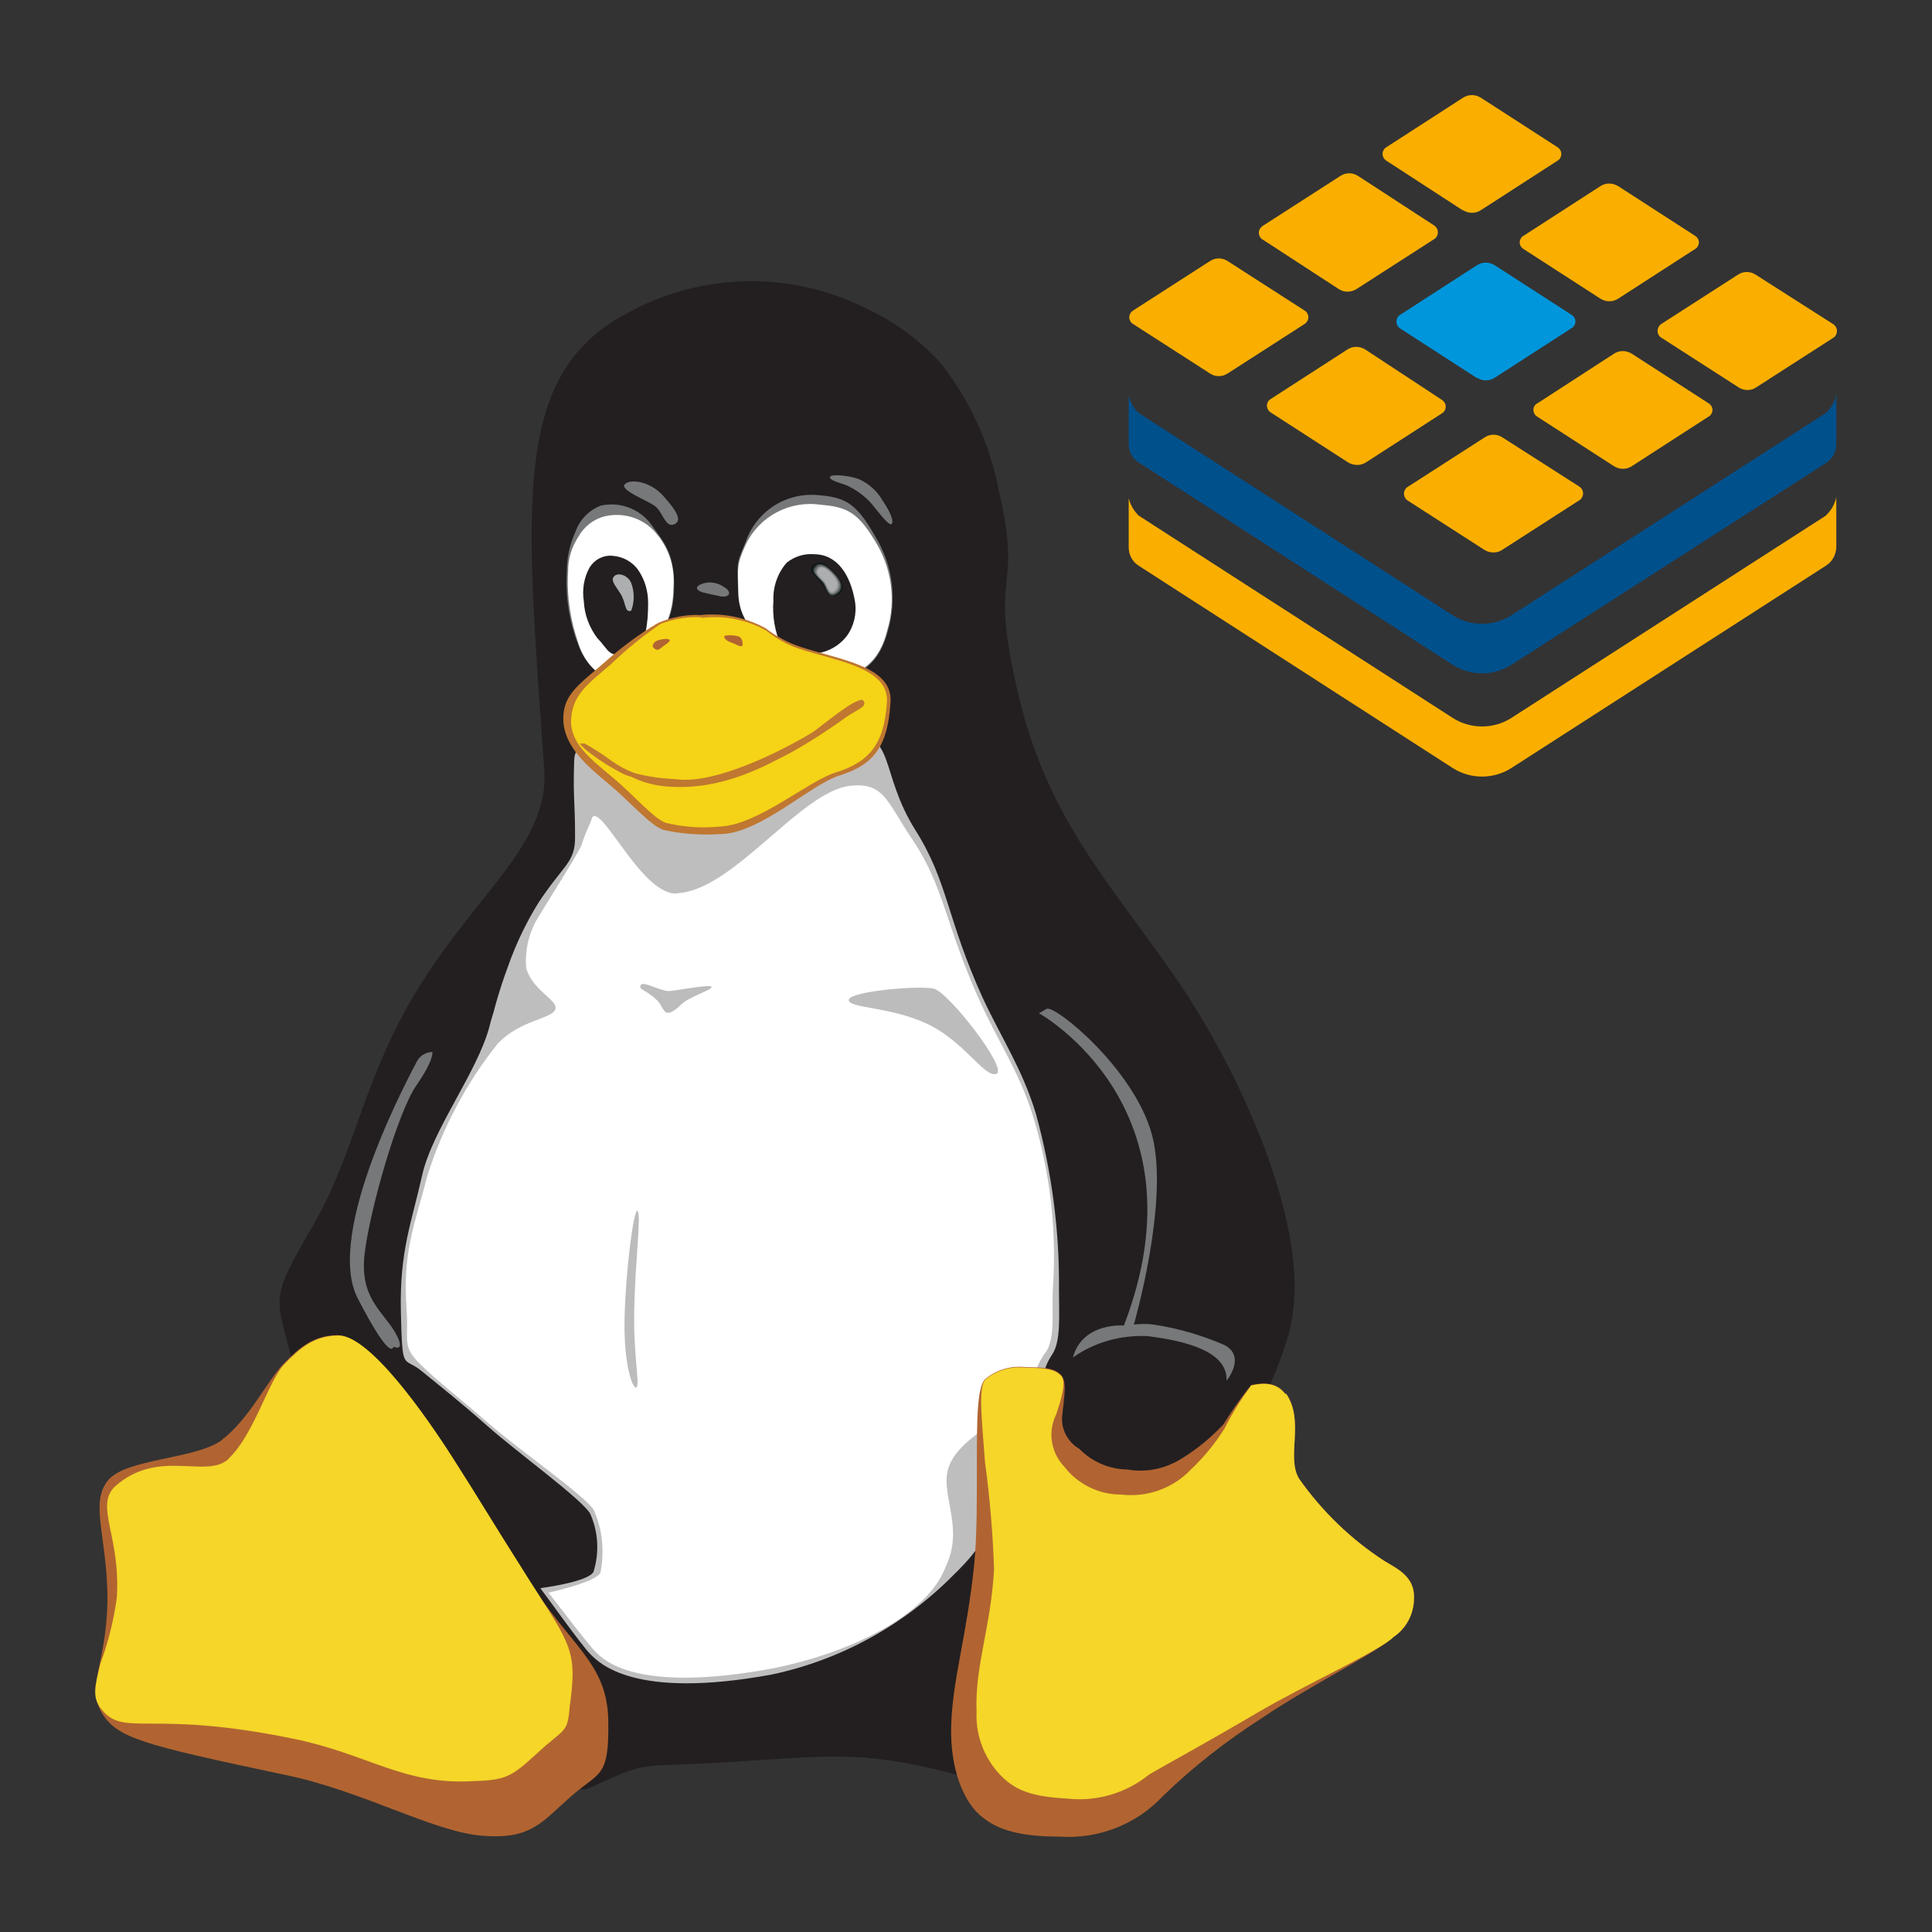
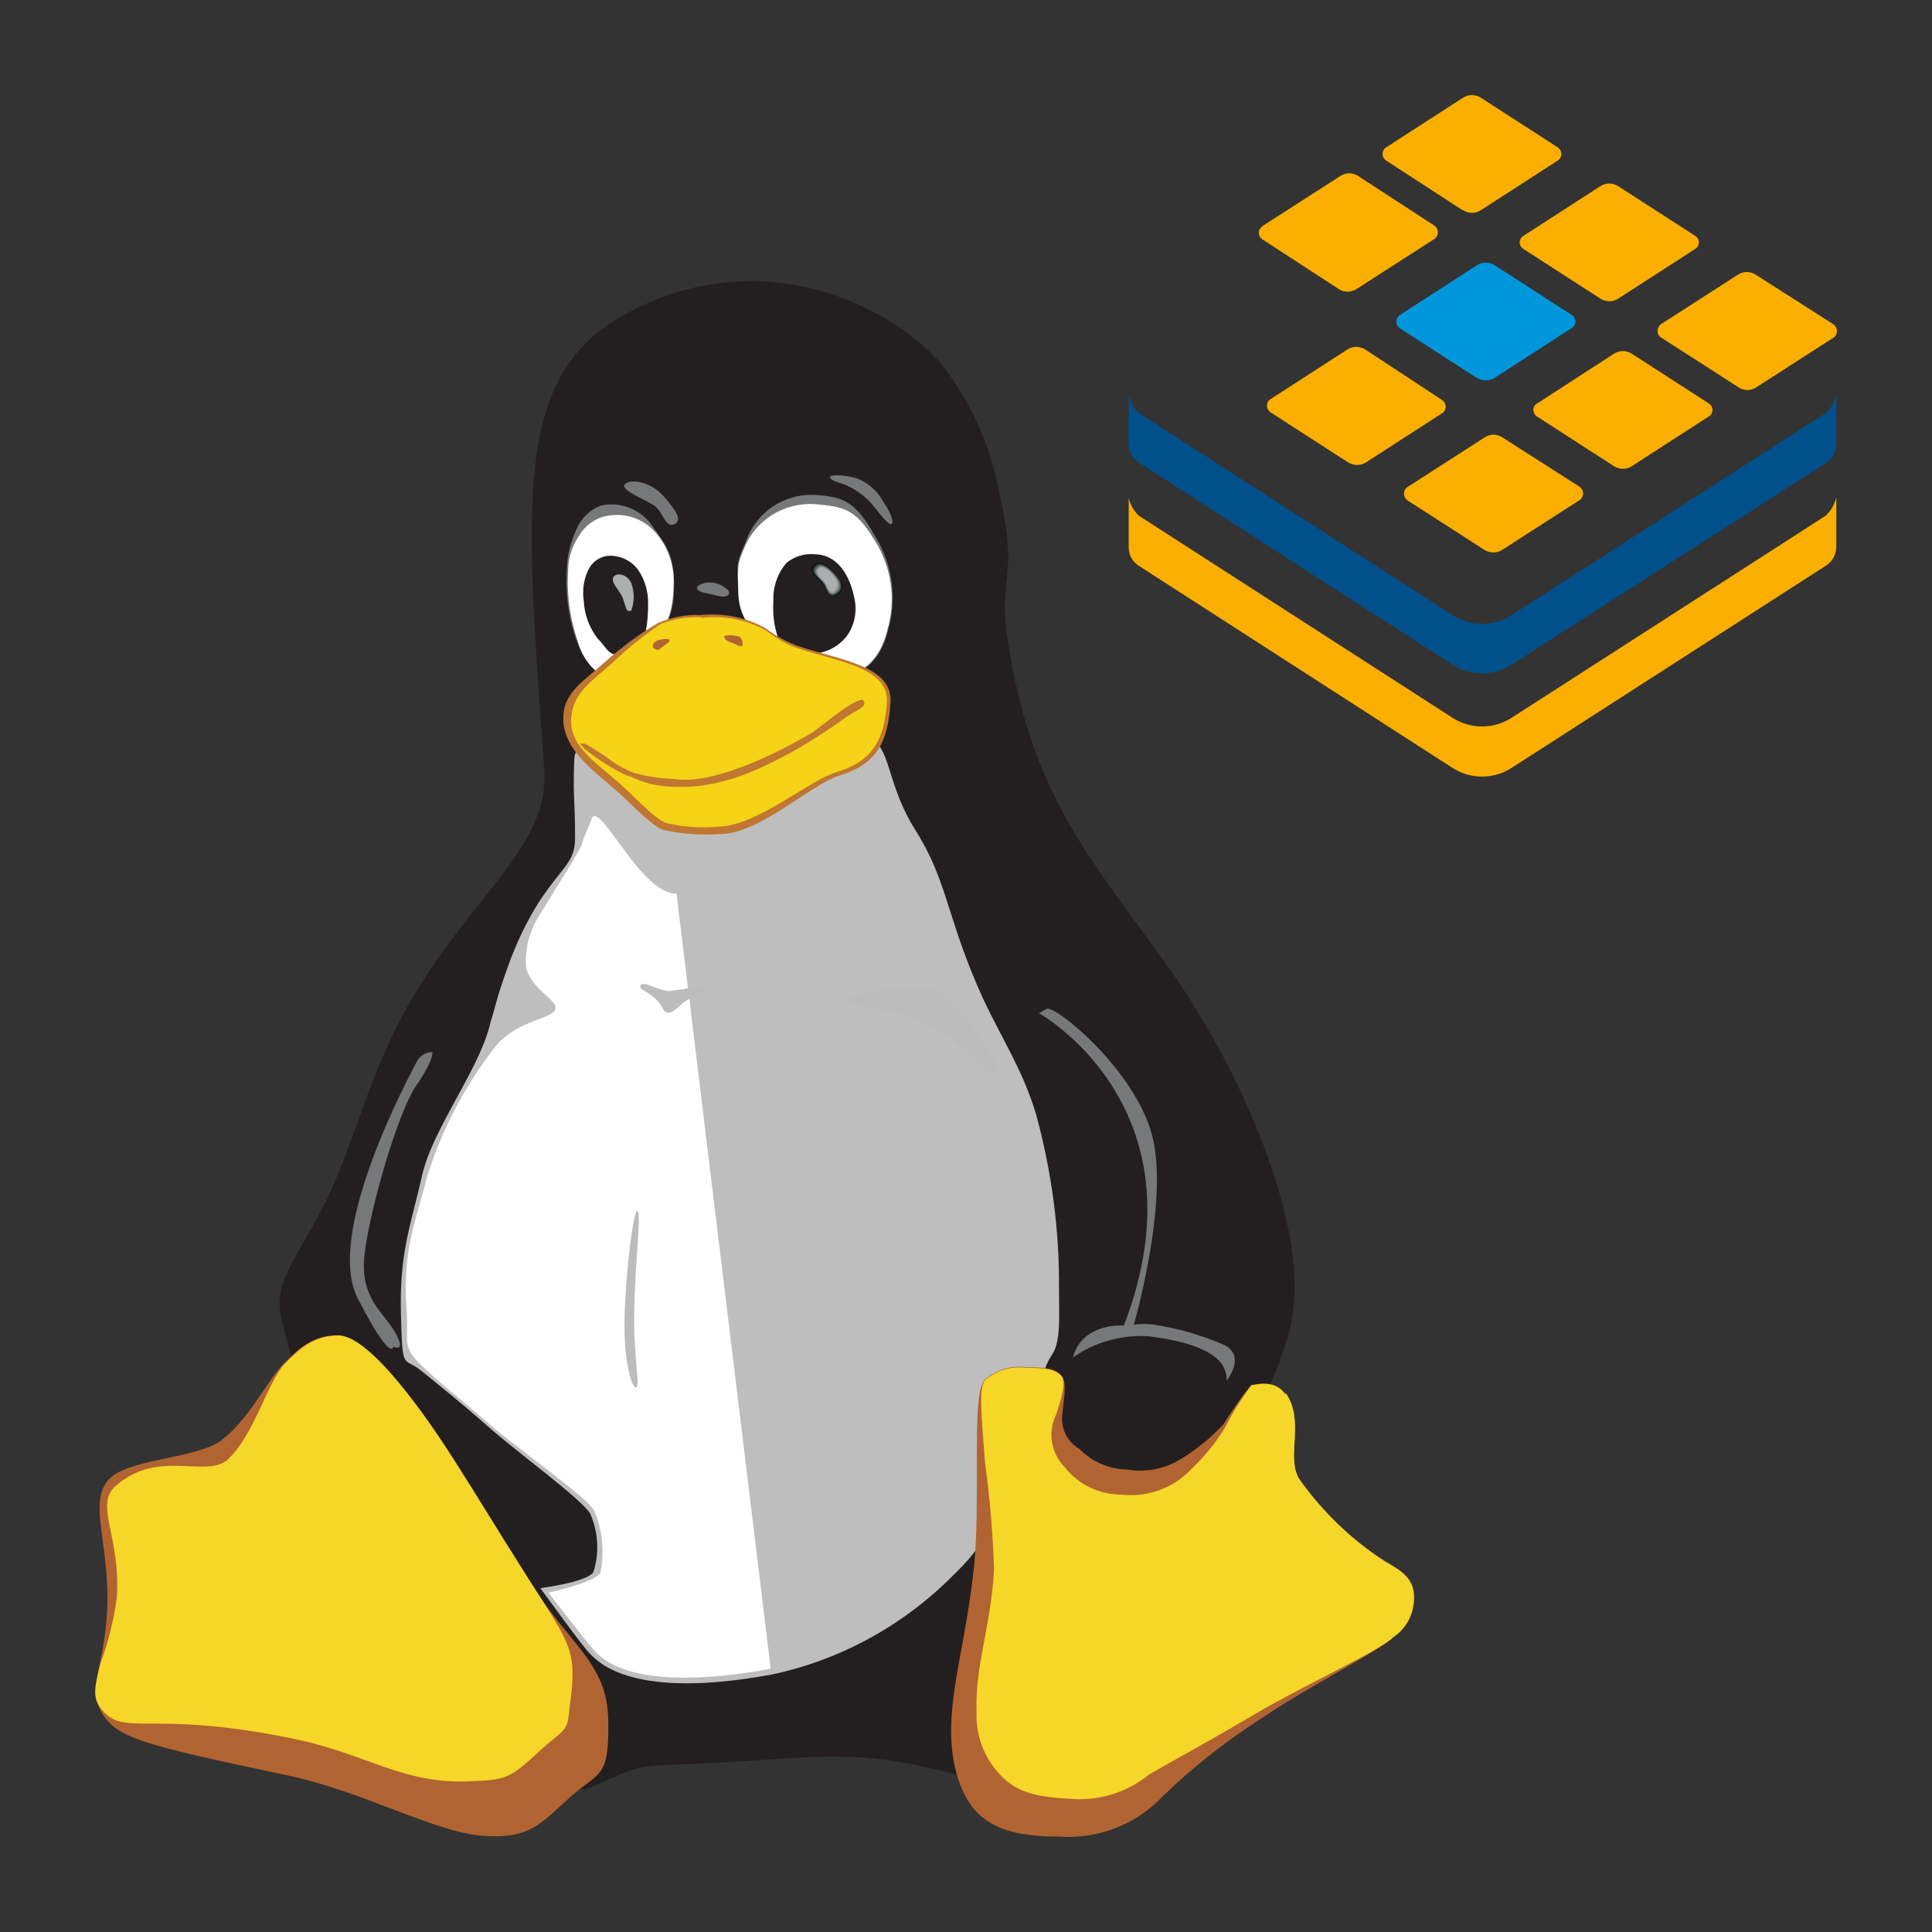
<svg xmlns="http://www.w3.org/2000/svg" id="a" viewBox="0 0 64 64">
  <rect x="0" y="0" width="64" height="64" fill="#333333" stroke="none" />
  <rect width="64" height="64" fill="none" />
  <rect width="64" height="64" fill="none" />
  <rect x="4" y="4" width="56" height="56" fill="none" />
  <g>
    <g>
      <path d="m42.76,43.93c-.67,2.75-4.04,8.49-5.85,11.01s-1.58,4.82-4.9,3.93c-3.32-.89-4.25-.73-7.67-.51s-2.67-.1-4.8.86-9.24-11.62-9.82-13.98-.84-2.08.63-4.61,1.69-5.05,3.64-8.11,4.2-4.65,4.04-7c-.61-8.76-1.11-13.12,2.74-15.14,2.48-1.38,5.49-1.42,8.01-.12.91.43,1.72,1.04,2.4,1.79.95,1.22,1.6,2.64,1.9,4.16.83,3.61-.34,2.42.6,6.57s2.82,6.14,5.12,9.4c2.3,3.26,4.71,8.65,3.94,11.76l.02-.02Z" fill="#231f20" fill-rule="evenodd" />
      <path d="m20.83,22.52c.61-.24.51-.27.9-1.15.32-.68.61-.97.6-2.02s-.31-1.35-.79-2.02c-.39-.49-1.03-.72-1.64-.58-.39.15-.7.47-.84.87-.17.38-.27.79-.28,1.2-.06.83.05,1.67.34,2.45.32.95,1.12,1.44,1.7,1.21v.03Z" fill="#767879" fill-rule="evenodd" />
      <path d="m20.83,22.5c.58-.24.51-.27.87-1.12.31-.65.59-.94.61-1.93.06-.7-.19-1.4-.68-1.9-.41-.41-1.01-.58-1.58-.45-.38.09-.7.34-.89.68-.23.35-.35.76-.34,1.17-.05.81.08,1.62.35,2.39.29.92,1.1,1.38,1.66,1.16Z" fill="#fff" fill-rule="evenodd" />
      <path d="m20.27,18.41c.35.02.67.19.87.47.22.32.33.7.33,1.09,0,.65-.07,1.36-.45,1.59-.17.08-.35.12-.54.13-.34,0-.37-.22-.7-.56-.26-.35-.42-.77-.44-1.21-.06-.38,0-.78.19-1.12.16-.26.44-.41.74-.39Z" fill="#231f20" fill-rule="evenodd" />
      <path d="m27.1,22.65c1.52-.16,2.05-.75,2.32-1.77.3-1.05.15-2.17-.42-3.1-.64-1.13-1.01-1.31-1.92-1.38-1.07-.09-2.05.56-2.39,1.58-.33.77-.26.66-.24,1.63s.6,1.3.95,1.94c.43.55,1.03.94,1.71,1.11Z" fill="#767879" fill-rule="evenodd" />
      <path d="m27.1,22.62c1.48-.15,2.05-.76,2.29-1.74.3-1,.15-2.08-.41-2.97-.57-.94-.93-1.12-1.8-1.19-1.03-.15-2.04.39-2.48,1.33-.28.63-.27.68-.24,1.59.03,1.01.61,1.25.96,1.89.42.54,1.01.93,1.68,1.1Z" fill="#fff" fill-rule="evenodd" />
      <path d="m26.97,18.36c.76,0,1.2.68,1.35,1.55.07.41-.03.83-.27,1.16-.28.36-.7.57-1.15.59-.37,0-.8.06-1.01-.24-.22-.47-.31-1-.27-1.52-.02-.46.14-.92.44-1.26.26-.21.59-.31.92-.28h-.01Z" fill="#231f20" fill-rule="evenodd" />
      <path d="m27.02,18.68c.14-.1.37,0,.63.3s.41.57.07.75c-.26.14-.34-.27-.51-.44-.25-.28-.47-.42-.2-.61Z" fill="#231f20" fill-rule="evenodd" />
      <path d="m27.02,18.68c.14-.09.36,0,.62.29s.4.57.07.75c-.26.14-.34-.27-.51-.44-.25-.27-.46-.42-.2-.6h.01Z" fill="#000707" fill-rule="evenodd" />
      <path d="m27.02,18.69c.13-.09.35,0,.61.29s.39.56.07.73-.33-.27-.51-.43c-.25-.26-.46-.4-.19-.59h.02Z" fill="#071212" fill-rule="evenodd" />
      <path d="m27.02,18.7c.13-.09.35,0,.6.29s.38.55.07.72-.32-.26-.47-.43c-.24-.26-.45-.4-.19-.58Z" fill="#151d1d" fill-rule="evenodd" />
      <path d="m27.04,18.71c.13-.09.34,0,.59.28s.37.54.07.71-.32-.26-.47-.42c-.24-.26-.44-.39-.19-.57Z" fill="#202928" fill-rule="evenodd" />
      <path d="m27.05,18.72c.12-.09.34,0,.58.27s.36.53.07.7-.31-.26-.46-.41c-.23-.25-.43-.38-.19-.56Z" fill="#293131" fill-rule="evenodd" />
      <path d="m27.06,18.72c.12-.09.33,0,.58.27s.35.51.06.69-.3-.25-.45-.4c-.23-.25-.43-.38-.19-.56Z" fill="#323b3b" fill-rule="evenodd" />
-       <path d="m27.06,18.73c.12-.09.33,0,.57.27s.34.51.06.68-.3-.25-.44-.4c-.23-.25-.42-.37-.19-.55Z" fill="#3c4545" fill-rule="evenodd" />
      <path d="m27.07,18.74c.12-.09.32,0,.56.26s.33.51.06.66-.29-.24-.43-.39c-.22-.24-.41-.36-.19-.54Z" fill="#464d4d" fill-rule="evenodd" />
      <path d="m27.07,18.75c.12-.09.32,0,.55.26s.32.51.06.66-.29-.24-.42-.39c-.22-.23-.41-.35-.19-.51v-.02Z" fill="#515758" fill-rule="evenodd" />
      <path d="m27.08,18.76c.11-.09.31,0,.54.25s.31.51.06.65-.28-.24-.41-.38c-.22-.23-.4-.35-.19-.51h0Z" fill="#596061" fill-rule="evenodd" />
      <path d="m27.09,18.77c.11-.09.3,0,.51.25s.3.48.06.63-.27-.23-.4-.37c-.21-.23-.39-.34-.18-.51h.02Z" fill="#636768" fill-rule="evenodd" />
-       <path d="m27.09,18.77c.1-.09.3,0,.51.25s.29.47.06.62-.27-.23-.39-.37c-.21-.22-.38-.33-.18-.51h.01Z" fill="#6a6e6e" fill-rule="evenodd" />
      <path d="m27.1,18.78c.1-.09.29,0,.51.24s.28.46.06.61-.26-.22-.38-.36c-.2-.22-.38-.33-.18-.51v.02Z" fill="#717576" fill-rule="evenodd" />
      <path d="m27.1,18.79c.1-.08.29,0,.51.24s.27.45.05.6-.25-.22-.37-.35c-.2-.21-.37-.32-.18-.51v.02Z" fill="#7b7e7e" fill-rule="evenodd" />
      <path d="m27.11,18.8c.1-.08.28,0,.51.23s.26.44.06.59-.25-.21-.37-.35c-.2-.21-.37-.31-.18-.47h-.02Z" fill="#838687" fill-rule="evenodd" />
      <path d="m27.11,18.81c.09-.09.28,0,.48.23s.25.43.06.58-.24-.21-.36-.34-.36-.3-.18-.46Z" fill="#8c8d8e" fill-rule="evenodd" />
      <path d="m27.12,18.81c.09-.08.27,0,.47.22s.24.43.06.57-.24-.2-.35-.33-.35-.3-.17-.45Z" fill="#949394" fill-rule="evenodd" />
      <path d="m27.12,18.82c.09-.08.27,0,.46.22s.23.42.05.56-.23-.2-.34-.33-.34-.29-.17-.44Z" fill="#9d9e9f" fill-rule="evenodd" />
      <path d="m27.13,18.83c.09-.09.27,0,.45.21s.22.41.05.54-.23-.2-.33-.32-.34-.28-.17-.43Z" fill="#a5a5a6" fill-rule="evenodd" />
      <path d="m27.14,18.84c.08-.08.26,0,.44.21s.21.4.05.51-.22-.19-.32-.31-.33-.28-.17-.43v.03Z" fill="#adaeaf" fill-rule="evenodd" />
      <path d="m22.47,27.31c-1.31.05-3.4-3.63-3.45-2.1-.04,1.29.03,1.27.03,2.53,0,.84-.38.9-1.21,2.16-.41.66-.75,1.37-1.01,2.11-.16.43-.31.89-.43,1.33-.05.22-.14.45-.19.68-.41,1.52-1.89,3.4-2.23,4.93s-.75,2.49-.7,4.52.07,1.44.69,1.95,1.23.98,2.19,1.83c.96.85,3.11,2.41,3.39,2.89.27.61.31,1.29.11,1.93-.18.34-1.77.54-1.76.54s1.38,1.92,1.66,2.19,1.4,1.52,6.01.67c2.31-.49,4.41-1.66,6.06-3.34,1.88-1.83.93-2.35,1.17-3.27.35-1.32,1.52-1.82,1.77-3.31.04-.25.15-.48.29-.69.29-.44.22-1.32.22-2.13.02-1.97-.24-3.92-.76-5.82-.44-1.47-1.15-2.53-1.76-3.84-1.21-2.66-1.15-3.85-2.23-5.56-1.23-1.96-.63-3.26-2.26-3.18-2.02.11-3.69,2.91-5.62,2.99h.03Z" fill="#bfbebe" fill-rule="evenodd" />
-       <path d="m22.41,29.6c-1.15.04-2.45-2.92-2.79-2.53-.1.32-.21.44-.36.94-.32.61-.82,1.37-1.39,2.31-.34.52-.49,1.14-.44,1.75.22.77,1.1,1.07.96,1.38s-1.17.34-1.91,1.13c-1.04,1.31-1.83,2.8-2.33,4.39-.38,1.52-.83,2.45-.68,4.42.07,1.04-.16,1.19.43,1.78s1.35,1.16,2.27,1.97,3.24,2.43,3.5,2.88c.29.65.36,1.38.22,2.08-.16.32-1.73.66-1.72.66s1.28,1.68,1.55,1.95,1.32,1.39,5.81.57c2.64-.51,5.22-1.79,5.8-3.39.61-1.26-.16-2.35.07-3.2.34-1.29,2.66-1.82,2.91-3.28.08-.23.2-.45.35-.64.31-.51.17-1.35.22-2.12.13-1.94-.1-3.88-.68-5.74-.45-1.41-1.14-2.42-1.73-3.72-1.18-2.6-1.18-3.82-2.28-5.43-.81-1.21-.91-1.85-2.02-1.73-1.66.18-3.88,3.49-5.76,3.56Z" fill="#fff" fill-rule="evenodd" />
+       <path d="m22.41,29.6c-1.15.04-2.45-2.92-2.79-2.53-.1.32-.21.44-.36.94-.32.61-.82,1.37-1.39,2.31-.34.52-.49,1.14-.44,1.75.22.77,1.1,1.07.96,1.38s-1.17.34-1.91,1.13c-1.04,1.31-1.83,2.8-2.33,4.39-.38,1.52-.83,2.45-.68,4.42.07,1.04-.16,1.19.43,1.78s1.35,1.16,2.27,1.97,3.24,2.43,3.5,2.88c.29.65.36,1.38.22,2.08-.16.32-1.73.66-1.72.66s1.28,1.68,1.55,1.95,1.32,1.39,5.81.57Z" fill="#fff" fill-rule="evenodd" />
      <path d="m23.15,20.38c.76-.09,1.54.06,2.21.43.35.27.74.48,1.16.62,1.32.43,3.06.64,2.98,1.83-.09,1.42-.51,2.06-1.69,2.43-.95.29-2.65,1.94-3.96,1.94-.63.04-1.26,0-1.88-.14-.45-.16-1.09-.93-1.84-1.55s-1.45-1.25-1.47-2.1.56-1.19,1.38-1.91c.55-.49,1.14-.93,1.77-1.3.43-.18.89-.27,1.35-.26h-.03Z" fill="#bf7731" fill-rule="evenodd" />
      <path d="m23.24,20.47c.74-.09,1.49.05,2.14.42.33.26.7.47,1.09.6,1.28.42,2.99.63,2.91,1.78-.09,1.37-.57,1.97-1.7,2.32-.91.28-2.57,1.74-3.83,1.79-.6.06-1.2.02-1.79-.12-.43-.16-1.06-.92-1.78-1.52s-1.41-1.13-1.36-1.92.51-1.13,1.31-1.81c.51-.49,1.06-.94,1.65-1.34.43-.17.9-.25,1.36-.22h0Z" fill="#f5d316" fill-rule="evenodd" />
      <path d="m42.6,46.16c.63.91,0,2.09.43,2.82.76,1.08,1.72,2.01,2.83,2.73.41.25,1.01.51.98,1.23,0,.52-.25,1-.68,1.29-.46.46-2.81,1.63-4.37,2.69-1.17.75-2.27,1.61-3.27,2.58-.88.94-2.14,1.43-3.43,1.34-1.52,0-2.18-.31-2.65-.73s-.98-1.43-.93-2.97.51-2.92.76-5.29c.1-1.01.09-2.28.09-3.4,0-1.41,0-2.62.32-2.8.37-.29.84-.42,1.31-.36.65,0,.94.04,1.15.25s.12.67.05,1.32c-.06.46.17.91.57,1.14.42.43.99.67,1.59.68.63.11,1.28-.03,1.82-.38.5-.31.96-.69,1.36-1.12.28-.45.58-.89.92-1.3.1,0,.77-.23,1.14.31v-.02Z" fill="#b16431" fill-rule="evenodd" />
      <path d="m7.36,47.7c-.91.66-3.21.6-3.8,1.36s0,1.88,0,3.94c-.01.7-.1,1.4-.25,2.08-.14.68-.23,1.15.05,1.64.51.86,1.34,1.07,6.06,2.07,2.53.51,4.93,1.89,6.54,2.02s1.95-.41,2.93-1.28,1.29-.6,1.26-2.53-1.26-2.46-2.64-4.66c-1.38-2.19-1.61-2.6-2.53-4.04s-2.74-4.04-3.78-4.07c-.83,0-1.29.42-1.81.95s-1.15,1.86-2.06,2.53h.03Z" fill="#b16431" fill-rule="evenodd" />
      <path d="m7.58,48.32c-.73.7-2.32-.37-3.77.92-.68.65.19,1.64.06,3.68-.1.74-.28,1.47-.54,2.18-.2.78-.28,1.14.03,1.52.76.95,1.59,0,6.32.97,2.53.51,3.68,1.56,6.03,1.41,1.06-.03,1.25-.16,2.05-.89.94-.88,1.04-.66,1.11-1.56.26-1.87.06-2.02-1.33-4.2-1.38-2.18-1.61-2.6-2.53-4.04s-2.74-4.04-3.78-4.07c-.83,0-1.29.42-1.81.95s-1.01,2.34-1.84,3.12v.02Z" fill="#f5d629" fill-rule="evenodd" />
      <path d="m28.12,33.11c.09-.28,2.32-.47,2.81-.36s2.47,2.66,2.08,2.82-1.06-1.08-2.31-1.66-2.66-.51-2.58-.8Z" fill="#bdbcbc" fill-rule="evenodd" />
      <path d="m22.15,32.83c.19,0,1.38-.24,1.42-.14s-.74.32-1.01.59c-.09.09-.31.29-.45.27s-.17-.23-.33-.4c-.38-.38-.63-.35-.56-.51s.58.16.91.19h.02Z" fill="#bdbcbc" fill-rule="evenodd" />
      <path d="m27.49,15.8c0,.12.32.19.54.27.31.14.59.34.82.59.2.23.63.84.7.68s-.19-.58-.32-.77c-.18-.31-.45-.55-.78-.7-.36-.13-.94-.17-.95-.07h0Z" fill="#767879" fill-rule="evenodd" />
      <path d="m20.68,16.05c-.1.21.73.51,1.01.71s.35.78.68.59c.23-.14,0-.47-.36-.88-.51-.6-1.22-.59-1.31-.42h-.02Z" fill="#767879" fill-rule="evenodd" />
      <path d="m28.57,23.18c-.32,0-1.17.73-1.64,1.07-.91.56-3.23,1.76-4.55,1.56-.46-.02-.91-.08-1.36-.2-.27-.1-.53-.24-.77-.41-.28-.21-.58-.4-.88-.57h-.17l.17.18c.36.29.75.55,1.17.77.12.07.24.12.37.15.4.2.84.31,1.28.33,1.75.11,3.12-.67,4.01-1.13.64-.36,1.26-.76,1.85-1.19.43-.28.72-.35.52-.56Z" fill="#bf7731" fill-rule="evenodd" />
      <path d="m42.6,46.16c.63.91,0,2.09.43,2.82.76,1.08,1.72,2.01,2.83,2.73.41.25,1.01.51.98,1.23,0,.52-.25,1-.68,1.29-.46.46-2.94,1.58-4.55,2.53-1.86,1.09-2.78,1.58-3.54,2.02-.76.62-1.74.91-2.72.8-1.11-.06-1.63-.25-2.08-.65-.62-.57-.96-1.39-.92-2.23-.06-1.52.47-2.76.58-4.72-.04-1.18-.14-2.36-.3-3.54-.1-1.4-.25-2.59.05-2.77.37-.29.84-.42,1.31-.36.65,0,.94.05,1.15.25s0,.83-.15,1.29c-.29.58-.18,1.27.27,1.74.45.58,1.14.92,1.88.92.87.1,1.73-.21,2.33-.85.42-.4.79-.85,1.1-1.35.25-.5.55-.97.88-1.42.1,0,.77-.23,1.14.31v-.05Z" fill="#f5d629" fill-rule="evenodd" />
      <path d="m23.99,21.11c.07.15.25.17.37.23s.18.08.22.06.03-.23-.08-.3-.56-.08-.51,0v.02Z" fill="#b16431" fill-rule="evenodd" />
      <path d="m21.62,21.4c0,.06.15.18.23.1.08-.06.15-.12.24-.18.17-.11.11-.19-.17-.14s-.28.16-.3.22Z" fill="#b16431" fill-rule="evenodd" />
      <path d="m20.34,19.1c.09-.14.44-.08.57.21.11.3.11.63,0,.92-.23.08-.16-.26-.36-.57s-.31-.42-.22-.56h.02Z" fill="#adaeaf" fill-rule="evenodd" />
      <path d="m23.32,19.32c.23-.06.48-.01.67.13.29.17.16.37-.15.3l-.45-.1c-.36-.07-.42-.23-.07-.33Z" fill="#767879" fill-rule="evenodd" />
      <path d="m34.41,33.56s5.61,3.1,2.82,10.35c0,0-1.37-.12-1.69,1.06.72-.51,1.59-.75,2.47-.71,1.28.16,2.67.51,2.62,1.48,0,0,.67-.81-.08-1.19-.74-.32-1.53-.55-2.33-.67-.22-.03-.44-.03-.66,0,0,0,1.19-4.1.6-6.29s-3.23-4.32-3.49-4.17l-.26.15Z" fill="#767879" fill-rule="evenodd" />
      <path d="m14.32,34.85c-.21,0-.41.12-.51.31-.17.34-3.09,5.66-1.96,7.85s1.18,1.6,1.18,1.6c0,0,.45.22.06-.47s-1.19-1.13-1.01-2.62,1.1-4.68,1.71-5.56.53-1.12.53-1.12Z" fill="#767879" fill-rule="evenodd" />
      <path d="m21.12,40.13c.13.07-.08,1.67-.11,3.25s.19,2.43.08,2.57-.44-.71-.4-2.31.3-3.58.43-3.54v.03Z" fill="#bdbcbc" fill-rule="evenodd" />
    </g>
    <g>
      <path d="m48.92,12.52l-2.54-1.64c-.12-.08-.16-.24-.08-.37.02-.03.04-.06.08-.08l2.54-1.64c.18-.12.41-.12.6,0l2.54,1.64c.12.07.17.23.09.35-.02.04-.05.07-.09.09l-2.54,1.64c-.18.12-.41.12-.6,0h0Z" fill="#0096dc" />
      <path d="m49.18,18.22l-2.55-1.64c-.12-.08-.16-.24-.08-.37.02-.03.04-.06.08-.08l2.55-1.64c.18-.12.41-.12.59,0l2.55,1.63c.12.08.16.24.08.37-.02.03-.04.06-.08.08l-2.55,1.64c-.17.12-.41.12-.59.01Z" fill="#faaf00" />
      <path d="m44.63,15.3l-2.54-1.64c-.12-.08-.16-.24-.08-.36.02-.04.05-.06.08-.08l2.54-1.64c.18-.12.41-.12.6,0l2.54,1.67c.12.08.16.24.08.36-.02.04-.05.06-.08.08l-2.54,1.64c-.19.11-.42.09-.6-.03h0Z" fill="#faaf00" />
-       <path d="m43.22,10.29l-2.55-1.64c-.18-.12-.41-.12-.59,0l-2.55,1.64c-.12.08-.16.24-.08.36.02.04.05.06.08.08l2.55,1.64c.18.12.41.12.59,0l2.55-1.64c.12-.08.16-.24.08-.36-.02-.04-.05-.06-.08-.08Z" fill="#faaf00" />
      <path d="m44.37,9.59l-2.52-1.64c-.13-.06-.19-.23-.12-.36.03-.05.07-.09.12-.12l2.55-1.64c.18-.12.41-.12.59,0l2.52,1.64c.12.08.16.24.08.37-.02.03-.04.06-.08.08l-2.55,1.64c-.17.12-.41.14-.59.03h0Z" fill="#faaf00" />
      <path d="m48.46,6.97l-2.54-1.65c-.12-.08-.16-.24-.08-.36.02-.04.05-.06.08-.08l2.54-1.64c.18-.12.41-.12.6,0l2.54,1.64c.12.08.16.24.08.36-.02.04-.05.06-.08.08l-2.54,1.64c-.18.12-.41.12-.6,0Z" fill="#faaf00" />
      <path d="m53.01,9.89l-2.54-1.64c-.12-.07-.17-.23-.09-.35.02-.04.05-.07.09-.09l2.54-1.64c.18-.12.41-.12.6,0l2.54,1.64c.12.07.17.23.09.35-.02.04-.05.07-.09.09l-2.54,1.64c-.18.12-.41.12-.6,0Z" fill="#faaf00" />
      <path d="m55.02,10.74l2.55-1.64c.18-.12.41-.12.59,0l2.57,1.64c.12.08.16.24.08.37-.02.03-.04.06-.08.08l-2.55,1.64c-.17.12-.41.12-.59,0l-2.55-1.64c-.13-.07-.17-.24-.09-.37.02-.03.04-.06.07-.08Z" fill="#faaf00" />
      <path d="m50.93,13.36l2.53-1.64c.18-.12.41-.12.6,0l2.54,1.64c.12.07.17.23.09.35-.02.04-.05.07-.09.09l-2.54,1.64c-.18.12-.41.12-.6,0l-2.54-1.64c-.12-.07-.16-.24-.09-.35.02-.04.06-.06.09-.09h0Z" fill="#faaf00" />
      <path d="m60.5,13.67l-10.43,6.71c-.59.38-1.36.38-1.95,0l-10.4-6.7c-.17-.16-.28-.36-.33-.58v1.58c-.01.26.11.5.33.64l10.4,6.7c.59.38,1.36.38,1.95,0l10.43-6.69c.21-.14.33-.37.33-.63v-1.64c-.04.23-.16.44-.33.61h0Z" fill="#00508c" />
      <path d="m60.5,17.07l-10.43,6.71c-.59.38-1.36.38-1.95,0l-10.4-6.7c-.16-.16-.28-.36-.33-.58v1.6c-.01.26.11.5.33.64l10.4,6.7c.59.38,1.36.38,1.95,0l10.43-6.71c.21-.14.33-.37.33-.63v-1.63c-.05.22-.16.43-.33.59Z" fill="#faaf00" />
    </g>
  </g>
</svg>